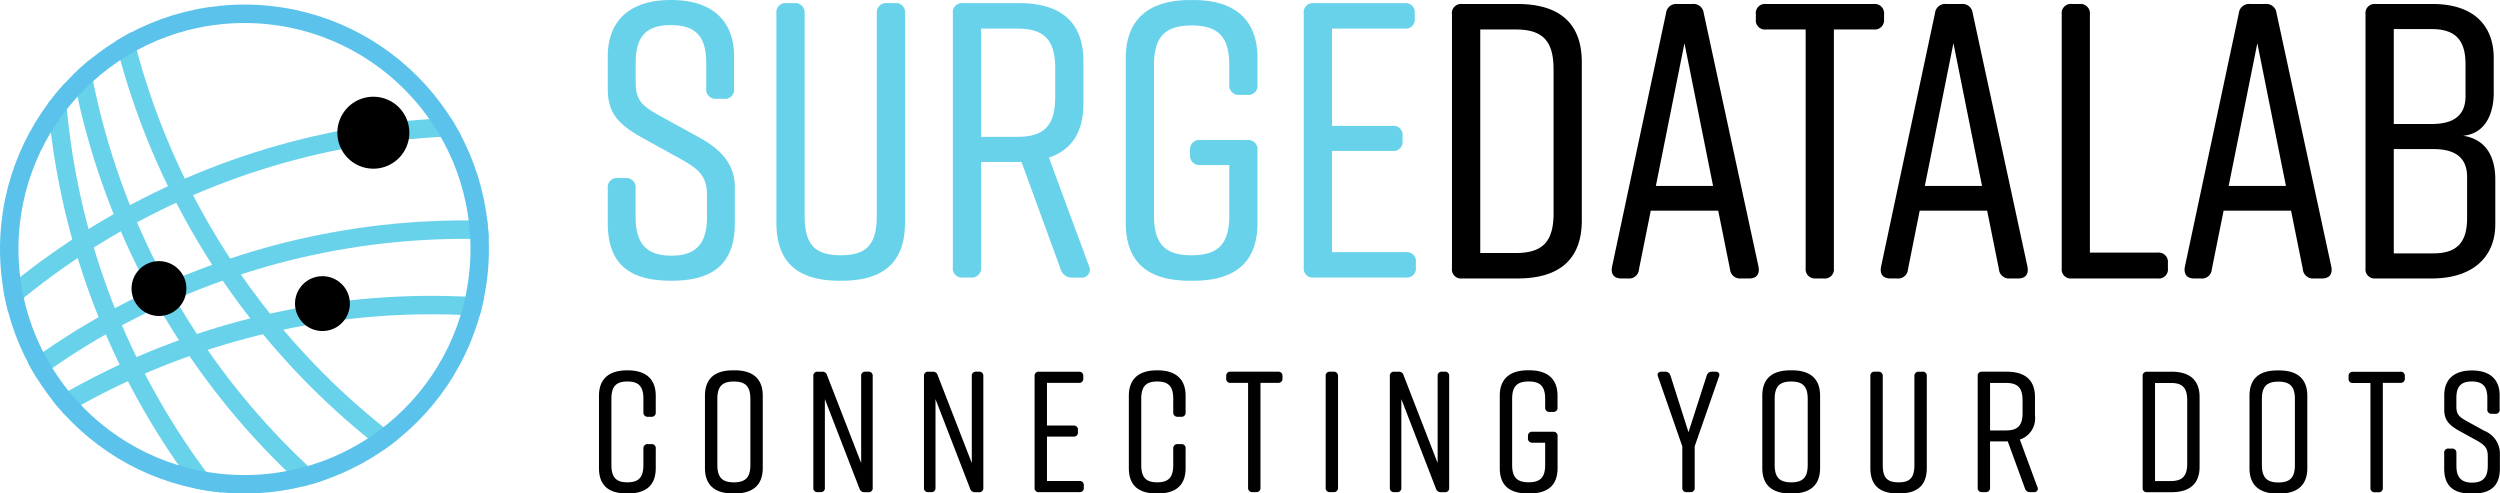
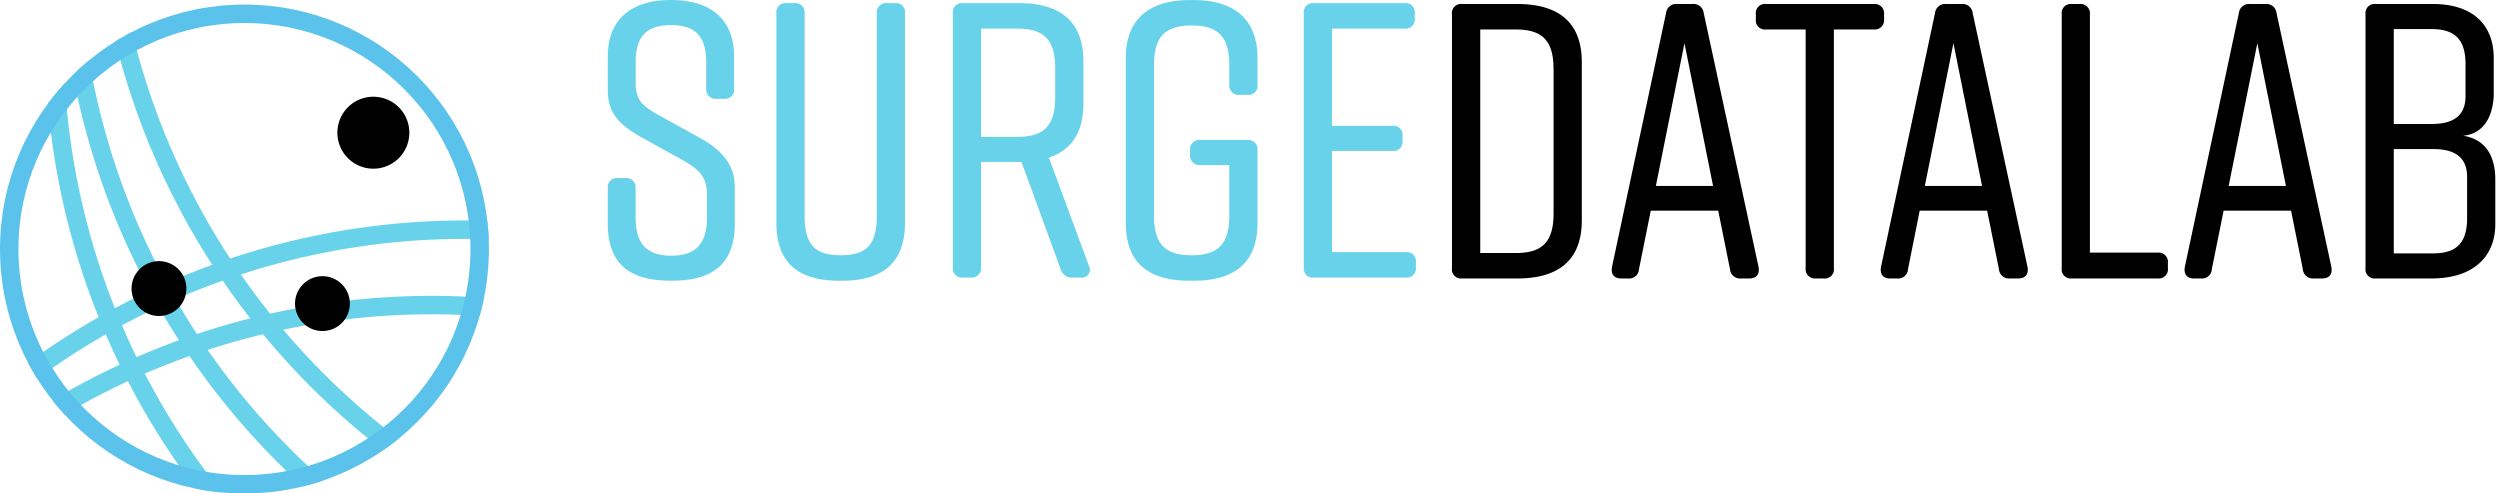
<svg xmlns="http://www.w3.org/2000/svg" width="271.006" height="53.495" viewBox="0 0 271.006 53.495">
  <defs>
    <clipPath id="clip-path">
      <circle id="Ellipse_106" data-name="Ellipse 106" cx="26.5" cy="26.5" r="26.5" transform="translate(0.495 0)" fill="#5bc3eb" stroke="#0095f2" stroke-width="1" />
    </clipPath>
    <clipPath id="clip-path-2">
      <rect id="Rectangle_1648" data-name="Rectangle 1648" width="158" height="104" transform="translate(0.288 -0.332)" fill="#5bc3eb" stroke="#0095f2" stroke-width="3" />
    </clipPath>
    <clipPath id="clip-path-3">
      <rect id="Rectangle_1651" data-name="Rectangle 1651" width="158" height="104" transform="translate(0.169 0.236)" fill="#5bc3eb" stroke="#0095f2" stroke-width="3" />
    </clipPath>
  </defs>
  <g id="Group_7670" data-name="Group 7670" transform="translate(-104 -60)">
    <g id="Group_7664" data-name="Group 7664" transform="translate(104 60)">
      <g id="Mask_Group_73" data-name="Mask Group 73" transform="translate(53.495 53.495) rotate(180)" clip-path="url(#clip-path)">
        <g id="Mask_Group_24" data-name="Mask Group 24" transform="translate(63.782 59.668) rotate(180)" clip-path="url(#clip-path-2)">
          <g id="Group_4034" data-name="Group 4034" transform="matrix(0.719, 0.695, -0.695, 0.719, 60.057, -33.996)">
            <g id="Ellipse_8" data-name="Ellipse 8" transform="translate(6.588 39.851) rotate(-11)" fill="none" stroke="#68d2eb" stroke-width="2">
              <ellipse cx="80.405" cy="80.405" rx="80.405" ry="80.405" stroke="none" />
              <ellipse cx="80.405" cy="80.405" rx="79.405" ry="79.405" fill="none" />
            </g>
            <g id="Ellipse_9" data-name="Ellipse 9" transform="translate(0 30.684) rotate(-11)" fill="none" stroke="#68d2eb" stroke-width="2">
              <ellipse cx="80.405" cy="80.405" rx="80.405" ry="80.405" stroke="none" />
-               <ellipse cx="80.405" cy="80.405" rx="79.405" ry="79.405" fill="none" />
            </g>
            <g id="Ellipse_10" data-name="Ellipse 10" transform="translate(9.68 48.235) rotate(-11)" fill="none" stroke="#68d2eb" stroke-width="2">
              <ellipse cx="80.405" cy="80.405" rx="80.405" ry="80.405" stroke="none" />
              <ellipse cx="80.405" cy="80.405" rx="79.405" ry="79.405" fill="none" />
            </g>
            <circle id="Ellipse_11" data-name="Ellipse 11" cx="2.974" cy="2.974" r="2.974" transform="translate(37.165 59.869)" fill="#000000" />
            <path id="Path_9471" data-name="Path 9471" d="M3.9,0A3.9,3.9,0,1,1,0,3.9,3.9,3.9,0,0,1,3.9,0Z" transform="translate(27.331 41.787)" fill="#000000" />
-             <circle id="Ellipse_13" data-name="Ellipse 13" cx="2.974" cy="2.974" r="2.974" transform="translate(11.936 105.815)" fill="#5bc3eb" />
            <circle id="Ellipse_14" data-name="Ellipse 14" cx="2.974" cy="2.974" r="2.974" transform="translate(122.083 24.179)" fill="#5bc3eb" />
          </g>
        </g>
        <g id="Mask_Group_26" data-name="Mask Group 26" transform="translate(-95.674 -44.236)" clip-path="url(#clip-path-3)">
          <g id="Group_4042" data-name="Group 4042" transform="matrix(0.719, 0.695, -0.695, 0.719, 61.604, -39.986)">
            <g id="Ellipse_15" data-name="Ellipse 15" transform="translate(6.588 39.851) rotate(-11)" fill="none" stroke="#68d2eb" stroke-width="2">
              <ellipse cx="80.405" cy="80.405" rx="80.405" ry="80.405" stroke="none" />
              <ellipse cx="80.405" cy="80.405" rx="79.405" ry="79.405" fill="none" />
            </g>
            <g id="Ellipse_16" data-name="Ellipse 16" transform="translate(0 30.684) rotate(-11)" fill="none" stroke="#68d2eb" stroke-width="2">
              <ellipse cx="80.405" cy="80.405" rx="80.405" ry="80.405" stroke="none" />
              <ellipse cx="80.405" cy="80.405" rx="79.405" ry="79.405" fill="none" />
            </g>
            <g id="Ellipse_17" data-name="Ellipse 17" transform="translate(9.68 48.235) rotate(-11)" fill="none" stroke="#68d2eb" stroke-width="2">
              <ellipse cx="80.405" cy="80.405" rx="80.405" ry="80.405" stroke="none" />
              <ellipse cx="80.405" cy="80.405" rx="79.405" ry="79.405" fill="none" />
            </g>
-             <circle id="Ellipse_18" data-name="Ellipse 18" cx="2.974" cy="2.974" r="2.974" transform="translate(37.165 59.869)" fill="#5bc3eb" />
-             <circle id="Ellipse_19" data-name="Ellipse 19" cx="3.897" cy="3.897" r="3.897" transform="translate(26.704 39.357)" fill="#5bc3eb" />
            <circle id="Ellipse_20" data-name="Ellipse 20" cx="2.974" cy="2.974" r="2.974" transform="translate(11.936 105.814)" fill="#5bc3eb" />
            <circle id="Ellipse_21" data-name="Ellipse 21" cx="2.974" cy="2.974" r="2.974" transform="translate(121.57 24.674)" fill="#000000" />
          </g>
        </g>
      </g>
      <g id="Ellipse_151" data-name="Ellipse 151" transform="translate(0 0.495)" fill="none" stroke="#5bc3eb" stroke-width="2">
        <circle cx="26.5" cy="26.5" r="26.5" stroke="none" />
        <circle cx="26.5" cy="26.5" r="25.5" fill="none" />
      </g>
    </g>
    <g id="Group_7669" data-name="Group 7669" transform="translate(168.931 60)">
      <path id="Path_9472" data-name="Path 9472" d="M18.39-59.778v-3.485c0-4.165-2.72-6.12-6.8-6.12H11.5c-4.08,0-6.8,1.955-6.8,6.12v3.57c0,2.593,1.19,3.825,3.783,5.27l4.165,2.3c2.04,1.148,2.805,1.913,2.805,3.91v2.38c0,2.805-1.148,4.165-3.868,4.165s-3.868-1.36-3.868-4.165v-3.145a1.007,1.007,0,0,0-1.105-1.105H5.809A.988.988,0,0,0,4.7-48.983v3.825c0,4.378,2.338,6.205,6.843,6.205h.085c4.505,0,6.843-1.87,6.843-6.205V-49.11c0-2.508-1.53-4.08-3.825-5.355L10.4-56.8c-2-1.105-2.678-1.7-2.678-3.7v-2.083c0-2.848,1.148-4.08,3.825-4.08s3.825,1.233,3.825,4.08v2.805a1.007,1.007,0,0,0,1.105,1.105h.808A.988.988,0,0,0,18.39-59.778Zm17.426-9.266h-.808a1.02,1.02,0,0,0-1.148,1.105v21.932c0,3.1-1.063,4.293-3.91,4.293s-3.91-1.19-3.91-4.293V-67.939a1.02,1.02,0,0,0-1.148-1.105h-.808a.988.988,0,0,0-1.105,1.105v22.7c0,4.378,2.38,6.29,6.885,6.29h.17c4.505,0,6.885-1.955,6.885-6.29v-22.7A.988.988,0,0,0,35.816-69.044ZM56.855-40.567,52.52-52.3c2.423-.808,3.74-2.72,3.74-5.823v-4.633c0-4.25-2.465-6.29-6.971-6.29H43.212a.988.988,0,0,0-1.105,1.105V-40.4a.988.988,0,0,0,1.105,1.105h.808A1.02,1.02,0,0,0,45.167-40.4V-51.83h4.378L53.8-40.184a1.241,1.241,0,0,0,1.275.893h.893A.869.869,0,0,0,56.855-40.567ZM45.167-66.281H49.12c2.848,0,4.08,1.19,4.08,4.293v3.145c0,3.1-1.233,4.293-4.08,4.293H45.167ZM74.026-54.21h-5.1a1.007,1.007,0,0,0-1.105,1.105v.468a1.02,1.02,0,0,0,1.105,1.148h3.145v5.483c0,3.1-1.233,4.293-4.08,4.293s-4.08-1.19-4.08-4.293V-62.328c0-3.1,1.233-4.293,4.08-4.293s4.08,1.19,4.08,4.293V-60.2A1.02,1.02,0,0,0,73.219-59.1h.808A.988.988,0,0,0,75.132-60.2v-2.89c0-4.165-2.465-6.29-6.97-6.29h-.34c-4.505,0-6.97,2.125-6.97,6.29v17.851c0,4.378,2.465,6.29,6.97,6.29h.34c4.505,0,6.97-1.955,6.97-6.29v-7.863A1.007,1.007,0,0,0,74.026-54.21ZM92.3-40.4v-.553A.988.988,0,0,0,91.2-42.055H83.207V-53.02h6.545a.988.988,0,0,0,1.105-1.105v-.51a.988.988,0,0,0-1.105-1.105H83.207V-66.281H91.07a.988.988,0,0,0,1.105-1.105v-.553a.988.988,0,0,0-1.105-1.105H81.252a.988.988,0,0,0-1.105,1.105V-40.4a.988.988,0,0,0,1.105,1.105H91.2A.988.988,0,0,0,92.3-40.4Z" transform="translate(-3.746 69.384)" fill="#68d2eb" />
      <path id="Path_9473" data-name="Path 9473" d="M222.8-68.6H216.8a.988.988,0,0,0-1.105,1.105v27.542a.988.988,0,0,0,1.105,1.105H222.8c4.505,0,6.97-2.04,6.97-6.29V-62.31C229.766-66.56,227.3-68.6,222.8-68.6Zm3.91,7.056V-45.9c0,3.1-1.233,4.293-4.08,4.293h-3.868V-65.837h3.868C225.474-65.837,226.706-64.647,226.706-61.544ZM248.935-40.08l-5.95-27.542a1.106,1.106,0,0,0-1.233-.978h-1.615a1.106,1.106,0,0,0-1.233.978L233.039-40.08c-.128.808.255,1.233,1.02,1.233h.723a1.072,1.072,0,0,0,1.19-1.02l1.275-6.333h7.311l1.275,6.333a1.094,1.094,0,0,0,1.19,1.02h.893C248.68-38.848,249.063-39.273,248.935-40.08Zm-11.136-8.8,3.1-15.471,3.1,15.471ZM261.431-68.6H249.743a.988.988,0,0,0-1.105,1.105v.553a.988.988,0,0,0,1.105,1.105h4.293v25.884a1.007,1.007,0,0,0,1.105,1.105h.85a.988.988,0,0,0,1.105-1.105V-65.837h4.335a1.007,1.007,0,0,0,1.105-1.105v-.553A1.007,1.007,0,0,0,261.431-68.6Zm16.661,28.52-5.951-27.542a1.106,1.106,0,0,0-1.233-.978h-1.615a1.106,1.106,0,0,0-1.233.978L262.2-40.08c-.128.808.255,1.233,1.02,1.233h.723a1.072,1.072,0,0,0,1.19-1.02L266.4-46.2h7.311l1.275,6.333a1.094,1.094,0,0,0,1.19,1.02h.893C277.837-38.848,278.22-39.273,278.092-40.08Zm-11.136-8.8,3.1-15.471,3.1,15.471ZM292.2-41.653H284.85V-67.495A1.02,1.02,0,0,0,283.7-68.6H282.9a.988.988,0,0,0-1.105,1.105v27.542a.988.988,0,0,0,1.105,1.105H292.2a.988.988,0,0,0,1.105-1.105v-.6A1.007,1.007,0,0,0,292.2-41.653Zm18.829,1.573-5.95-27.542a1.106,1.106,0,0,0-1.233-.978h-1.615a1.106,1.106,0,0,0-1.233.978L295.136-40.08c-.128.808.255,1.233,1.02,1.233h.723a1.072,1.072,0,0,0,1.19-1.02l1.275-6.333h7.311l1.275,6.333a1.094,1.094,0,0,0,1.19,1.02h.893C310.777-38.848,311.16-39.273,311.032-40.08Zm-11.136-8.8L303-64.35l3.1,15.471Zm28.732-10.116v-3.74c0-3.485-2.125-5.865-6.63-5.865h-6.163a.988.988,0,0,0-1.105,1.105v27.542a.988.988,0,0,0,1.105,1.105h6.078c4.505,0,6.885-2.38,6.885-5.865V-49.6c0-2.04-.723-4.293-3.485-4.718C327.906-54.574,328.629-57,328.629-58.994ZM317.79-65.88h4.123c2.635,0,3.655,1.275,3.655,3.825v3.443c0,2.083-1.275,3.018-3.655,3.018H317.79Zm7.948,16.024v4.463c0,2.55-1.02,3.825-3.655,3.825H317.79V-52.874h4.293C324.463-52.874,325.738-51.939,325.738-49.856Z" transform="translate(-123.23 69.034)" fill="#000000" />
-       <path id="Path_9474" data-name="Path 9474" d="M8.163-22.443H7.809a.447.447,0,0,0-.5.485v1.772c0,1.343-.5,1.884-1.734,1.884s-1.734-.541-1.734-1.884v-7.161c0-1.343.5-1.884,1.734-1.884s1.734.541,1.734,1.884v1.455a.447.447,0,0,0,.5.485h.354a.434.434,0,0,0,.485-.485v-1.79c0-1.828-1.082-2.76-3.058-2.76H5.552c-1.977,0-3.058.932-3.058,2.76v7.833c0,1.921,1.082,2.76,3.058,2.76H5.59c1.977,0,3.058-.858,3.058-2.76v-2.107A.434.434,0,0,0,8.163-22.443Zm5.819-5.24v7.833c0,1.865,1.082,2.76,3.058,2.76h.149c1.977,0,3.058-.9,3.058-2.76v-7.833c0-1.865-1.082-2.76-3.058-2.76H17.04C15.064-30.444,13.982-29.567,13.982-27.684Zm1.343,7.5v-7.161c0-1.361.541-1.884,1.79-1.884s1.79.522,1.79,1.884v7.161c0,1.361-.541,1.884-1.79,1.884S15.325-18.825,15.325-20.187Zm11.656,2.462v-9.6l3.749,9.7a.545.545,0,0,0,.559.392h.392a.434.434,0,0,0,.485-.485V-29.81a.434.434,0,0,0-.485-.485H31.4a.434.434,0,0,0-.485.485v9.418L27.223-29.9a.51.51,0,0,0-.541-.392h-.466a.434.434,0,0,0-.485.485v12.085a.434.434,0,0,0,.485.485h.28A.434.434,0,0,0,26.981-17.725Zm11.992,0v-9.6l3.749,9.7a.545.545,0,0,0,.559.392h.392a.434.434,0,0,0,.485-.485V-29.81a.434.434,0,0,0-.485-.485h-.28a.434.434,0,0,0-.485.485v9.418L39.214-29.9a.51.51,0,0,0-.541-.392h-.466a.434.434,0,0,0-.485.485v12.085a.434.434,0,0,0,.485.485h.28A.434.434,0,0,0,38.972-17.725Zm16.076,0v-.242a.434.434,0,0,0-.485-.485H51.057v-4.812h2.872a.434.434,0,0,0,.485-.485v-.224a.434.434,0,0,0-.485-.485H51.057v-4.625h3.45a.434.434,0,0,0,.485-.485v-.242a.434.434,0,0,0-.485-.485H50.2a.434.434,0,0,0-.485.485v12.085a.434.434,0,0,0,.485.485h4.364A.434.434,0,0,0,55.048-17.725ZM65.6-22.443h-.354a.447.447,0,0,0-.5.485v1.772c0,1.343-.5,1.884-1.734,1.884s-1.734-.541-1.734-1.884v-7.161c0-1.343.5-1.884,1.734-1.884s1.734.541,1.734,1.884v1.455a.447.447,0,0,0,.5.485H65.6a.434.434,0,0,0,.485-.485v-1.79c0-1.828-1.082-2.76-3.058-2.76h-.037c-1.977,0-3.058.932-3.058,2.76v7.833c0,1.921,1.082,2.76,3.058,2.76h.037c1.977,0,3.058-.858,3.058-2.76v-2.107A.434.434,0,0,0,65.6-22.443Zm10.5-7.851H70.974a.434.434,0,0,0-.485.485v.242a.434.434,0,0,0,.485.485h1.884v11.357a.442.442,0,0,0,.485.485h.373a.434.434,0,0,0,.485-.485V-29.083h1.9a.442.442,0,0,0,.485-.485v-.242A.442.442,0,0,0,76.1-30.295Zm6.509,12.57V-29.81a.447.447,0,0,0-.5-.485h-.354a.434.434,0,0,0-.485.485v12.085a.434.434,0,0,0,.485.485h.354A.447.447,0,0,0,82.611-17.725Zm6.863,0v-9.6l3.749,9.7a.545.545,0,0,0,.559.392h.392a.434.434,0,0,0,.485-.485V-29.81a.434.434,0,0,0-.485-.485h-.28a.434.434,0,0,0-.485.485v9.418L89.717-29.9a.51.51,0,0,0-.541-.392H88.71a.434.434,0,0,0-.485.485v12.085a.434.434,0,0,0,.485.485h.28A.434.434,0,0,0,89.474-17.725Zm16.449-6.061h-2.238a.442.442,0,0,0-.485.485v.205a.447.447,0,0,0,.485.5h1.38v2.406c0,1.361-.541,1.884-1.79,1.884s-1.79-.522-1.79-1.884v-7.161c0-1.361.541-1.884,1.79-1.884s1.79.522,1.79,1.884v.932a.447.447,0,0,0,.5.485h.354a.434.434,0,0,0,.485-.485v-1.268c0-1.828-1.082-2.76-3.058-2.76H103.2c-1.977,0-3.058.932-3.058,2.76v7.833c0,1.921,1.082,2.76,3.058,2.76h.149c1.977,0,3.058-.858,3.058-2.76V-23.3A.442.442,0,0,0,105.923-23.786ZM121.271-22.2l2.63-7.553c.131-.336-.037-.541-.392-.541h-.373a.56.56,0,0,0-.559.41L120.6-23.73l-1.958-6.154a.56.56,0,0,0-.559-.41h-.392c-.354,0-.522.205-.392.541l2.63,7.553v4.476a.434.434,0,0,0,.485.485h.373a.434.434,0,0,0,.485-.485Zm7.329-5.483v7.833c0,1.865,1.082,2.76,3.059,2.76h.149c1.977,0,3.058-.9,3.058-2.76v-7.833c0-1.865-1.082-2.76-3.058-2.76h-.149C129.682-30.444,128.6-29.567,128.6-27.684Zm1.343,7.5v-7.161c0-1.361.541-1.884,1.79-1.884s1.79.522,1.79,1.884v7.161c0,1.361-.541,1.884-1.79,1.884S129.943-18.825,129.943-20.187Zm16-10.108h-.354a.447.447,0,0,0-.5.485v9.623c0,1.361-.466,1.884-1.716,1.884s-1.716-.522-1.716-1.884V-29.81a.447.447,0,0,0-.5-.485H140.8a.434.434,0,0,0-.485.485v9.959c0,1.921,1.044,2.76,3.021,2.76h.075c1.977,0,3.021-.858,3.021-2.76V-29.81A.434.434,0,0,0,145.944-30.295Zm12.476,12.5-1.9-5.147A2.4,2.4,0,0,0,158.16-25.5v-2.033c0-1.865-1.082-2.76-3.058-2.76h-2.667a.434.434,0,0,0-.485.485v12.085a.434.434,0,0,0,.485.485h.354a.447.447,0,0,0,.5-.485v-5.017h1.921l1.865,5.11a.545.545,0,0,0,.559.392h.392A.381.381,0,0,0,158.421-17.8Zm-5.129-11.283h1.734c1.249,0,1.79.522,1.79,1.884v1.38c0,1.361-.541,1.884-1.79,1.884h-1.734Zm19.656-1.212h-2.63a.434.434,0,0,0-.485.485v12.085a.434.434,0,0,0,.485.485h2.63c1.977,0,3.058-.9,3.058-2.76v-7.534C176.007-29.4,174.925-30.295,172.949-30.295Zm1.716,3.1v6.863c0,1.361-.541,1.884-1.79,1.884h-1.7v-10.63h1.7C174.124-29.083,174.664-28.56,174.664-27.2Zm6.751-.485v7.833c0,1.865,1.082,2.76,3.059,2.76h.149c1.977,0,3.059-.9,3.059-2.76v-7.833c0-1.865-1.082-2.76-3.059-2.76h-.149C182.5-30.444,181.415-29.567,181.415-27.684Zm1.343,7.5v-7.161c0-1.361.541-1.884,1.79-1.884s1.79.522,1.79,1.884v7.161c0,1.361-.541,1.884-1.79,1.884S182.758-18.825,182.758-20.187Zm15.013-10.108h-5.129a.434.434,0,0,0-.485.485v.242a.434.434,0,0,0,.485.485h1.884v11.357a.442.442,0,0,0,.485.485h.373a.434.434,0,0,0,.485-.485V-29.083h1.9a.442.442,0,0,0,.485-.485v-.242A.442.442,0,0,0,197.771-30.295Zm10.761,4.066v-1.529c0-1.828-1.194-2.686-2.984-2.686h-.037c-1.79,0-2.984.858-2.984,2.686v1.567c0,1.138.522,1.678,1.66,2.313l1.828,1.007c.9.5,1.231.839,1.231,1.716v1.044c0,1.231-.5,1.828-1.7,1.828s-1.7-.6-1.7-1.828v-1.38a.442.442,0,0,0-.485-.485h-.354a.434.434,0,0,0-.485.485v1.678c0,1.921,1.026,2.723,3,2.723h.037c1.977,0,3-.821,3-2.723v-1.734a2.661,2.661,0,0,0-1.678-2.35l-1.865-1.026c-.877-.485-1.175-.746-1.175-1.622v-.914c0-1.25.5-1.79,1.678-1.79s1.678.541,1.678,1.79v1.231a.442.442,0,0,0,.485.485h.354A.434.434,0,0,0,208.531-26.229Z" transform="translate(-2.494 70.586)" fill="#000000" />
    </g>
  </g>
</svg>